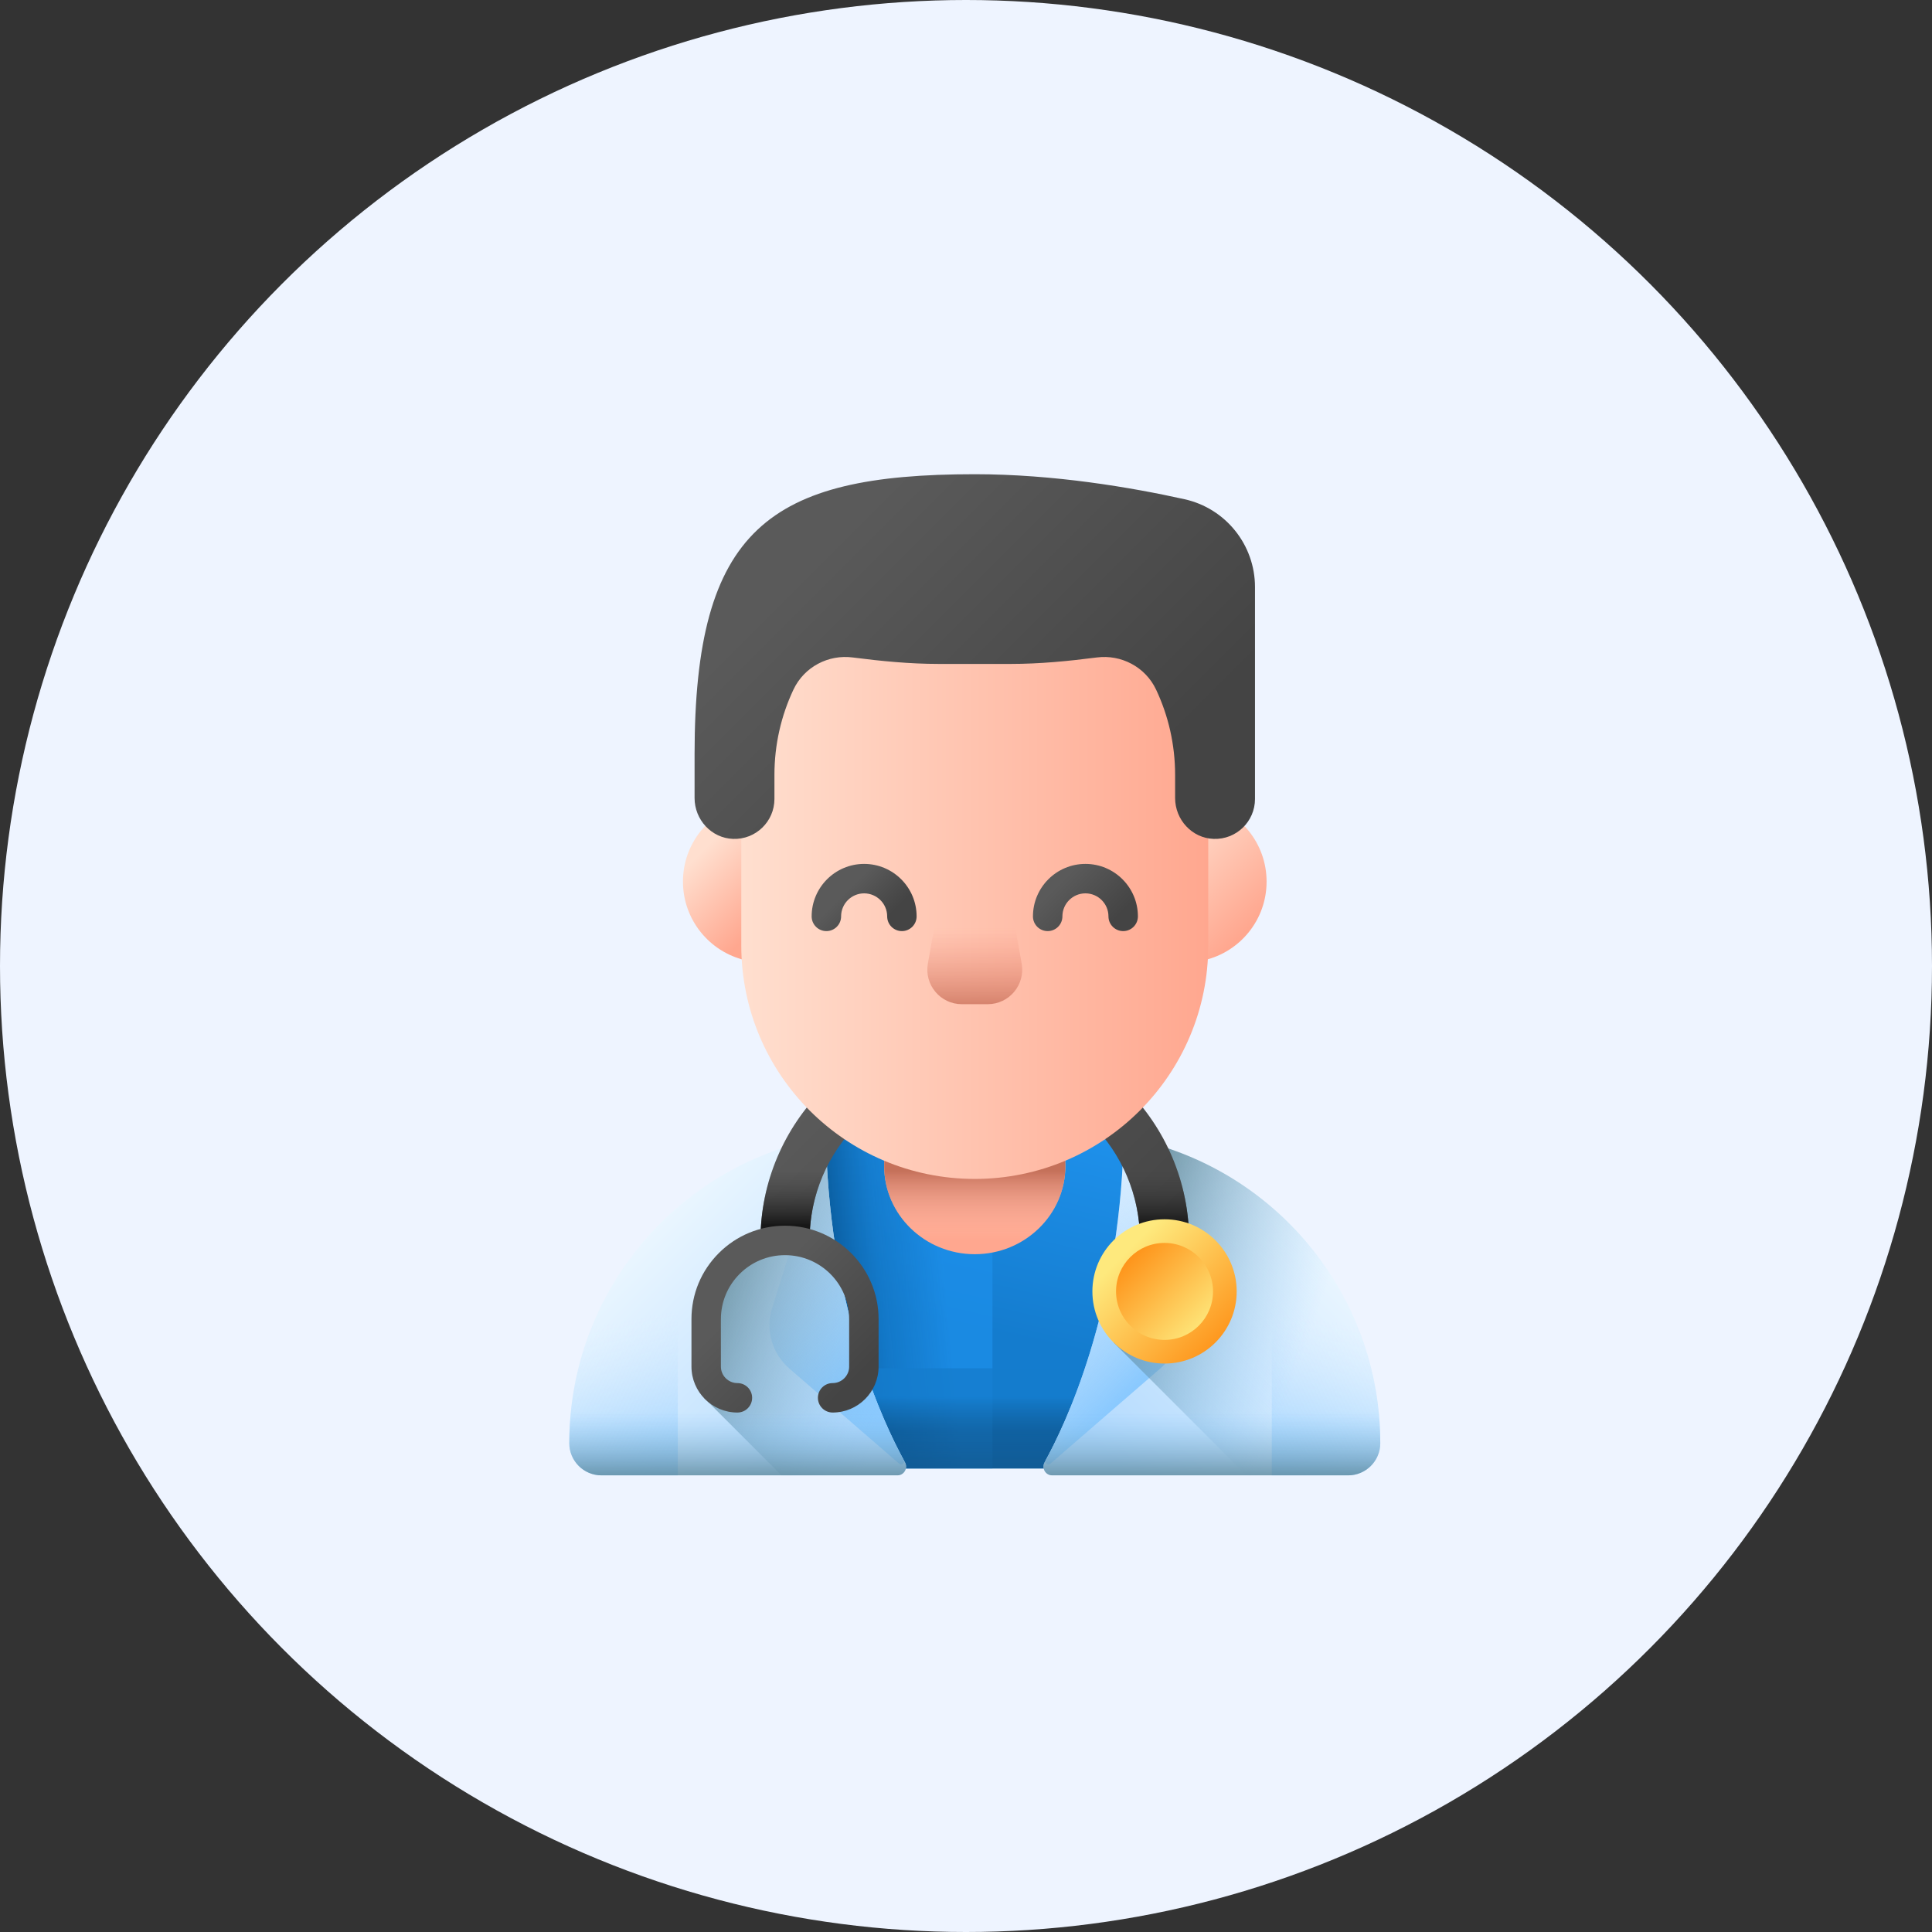
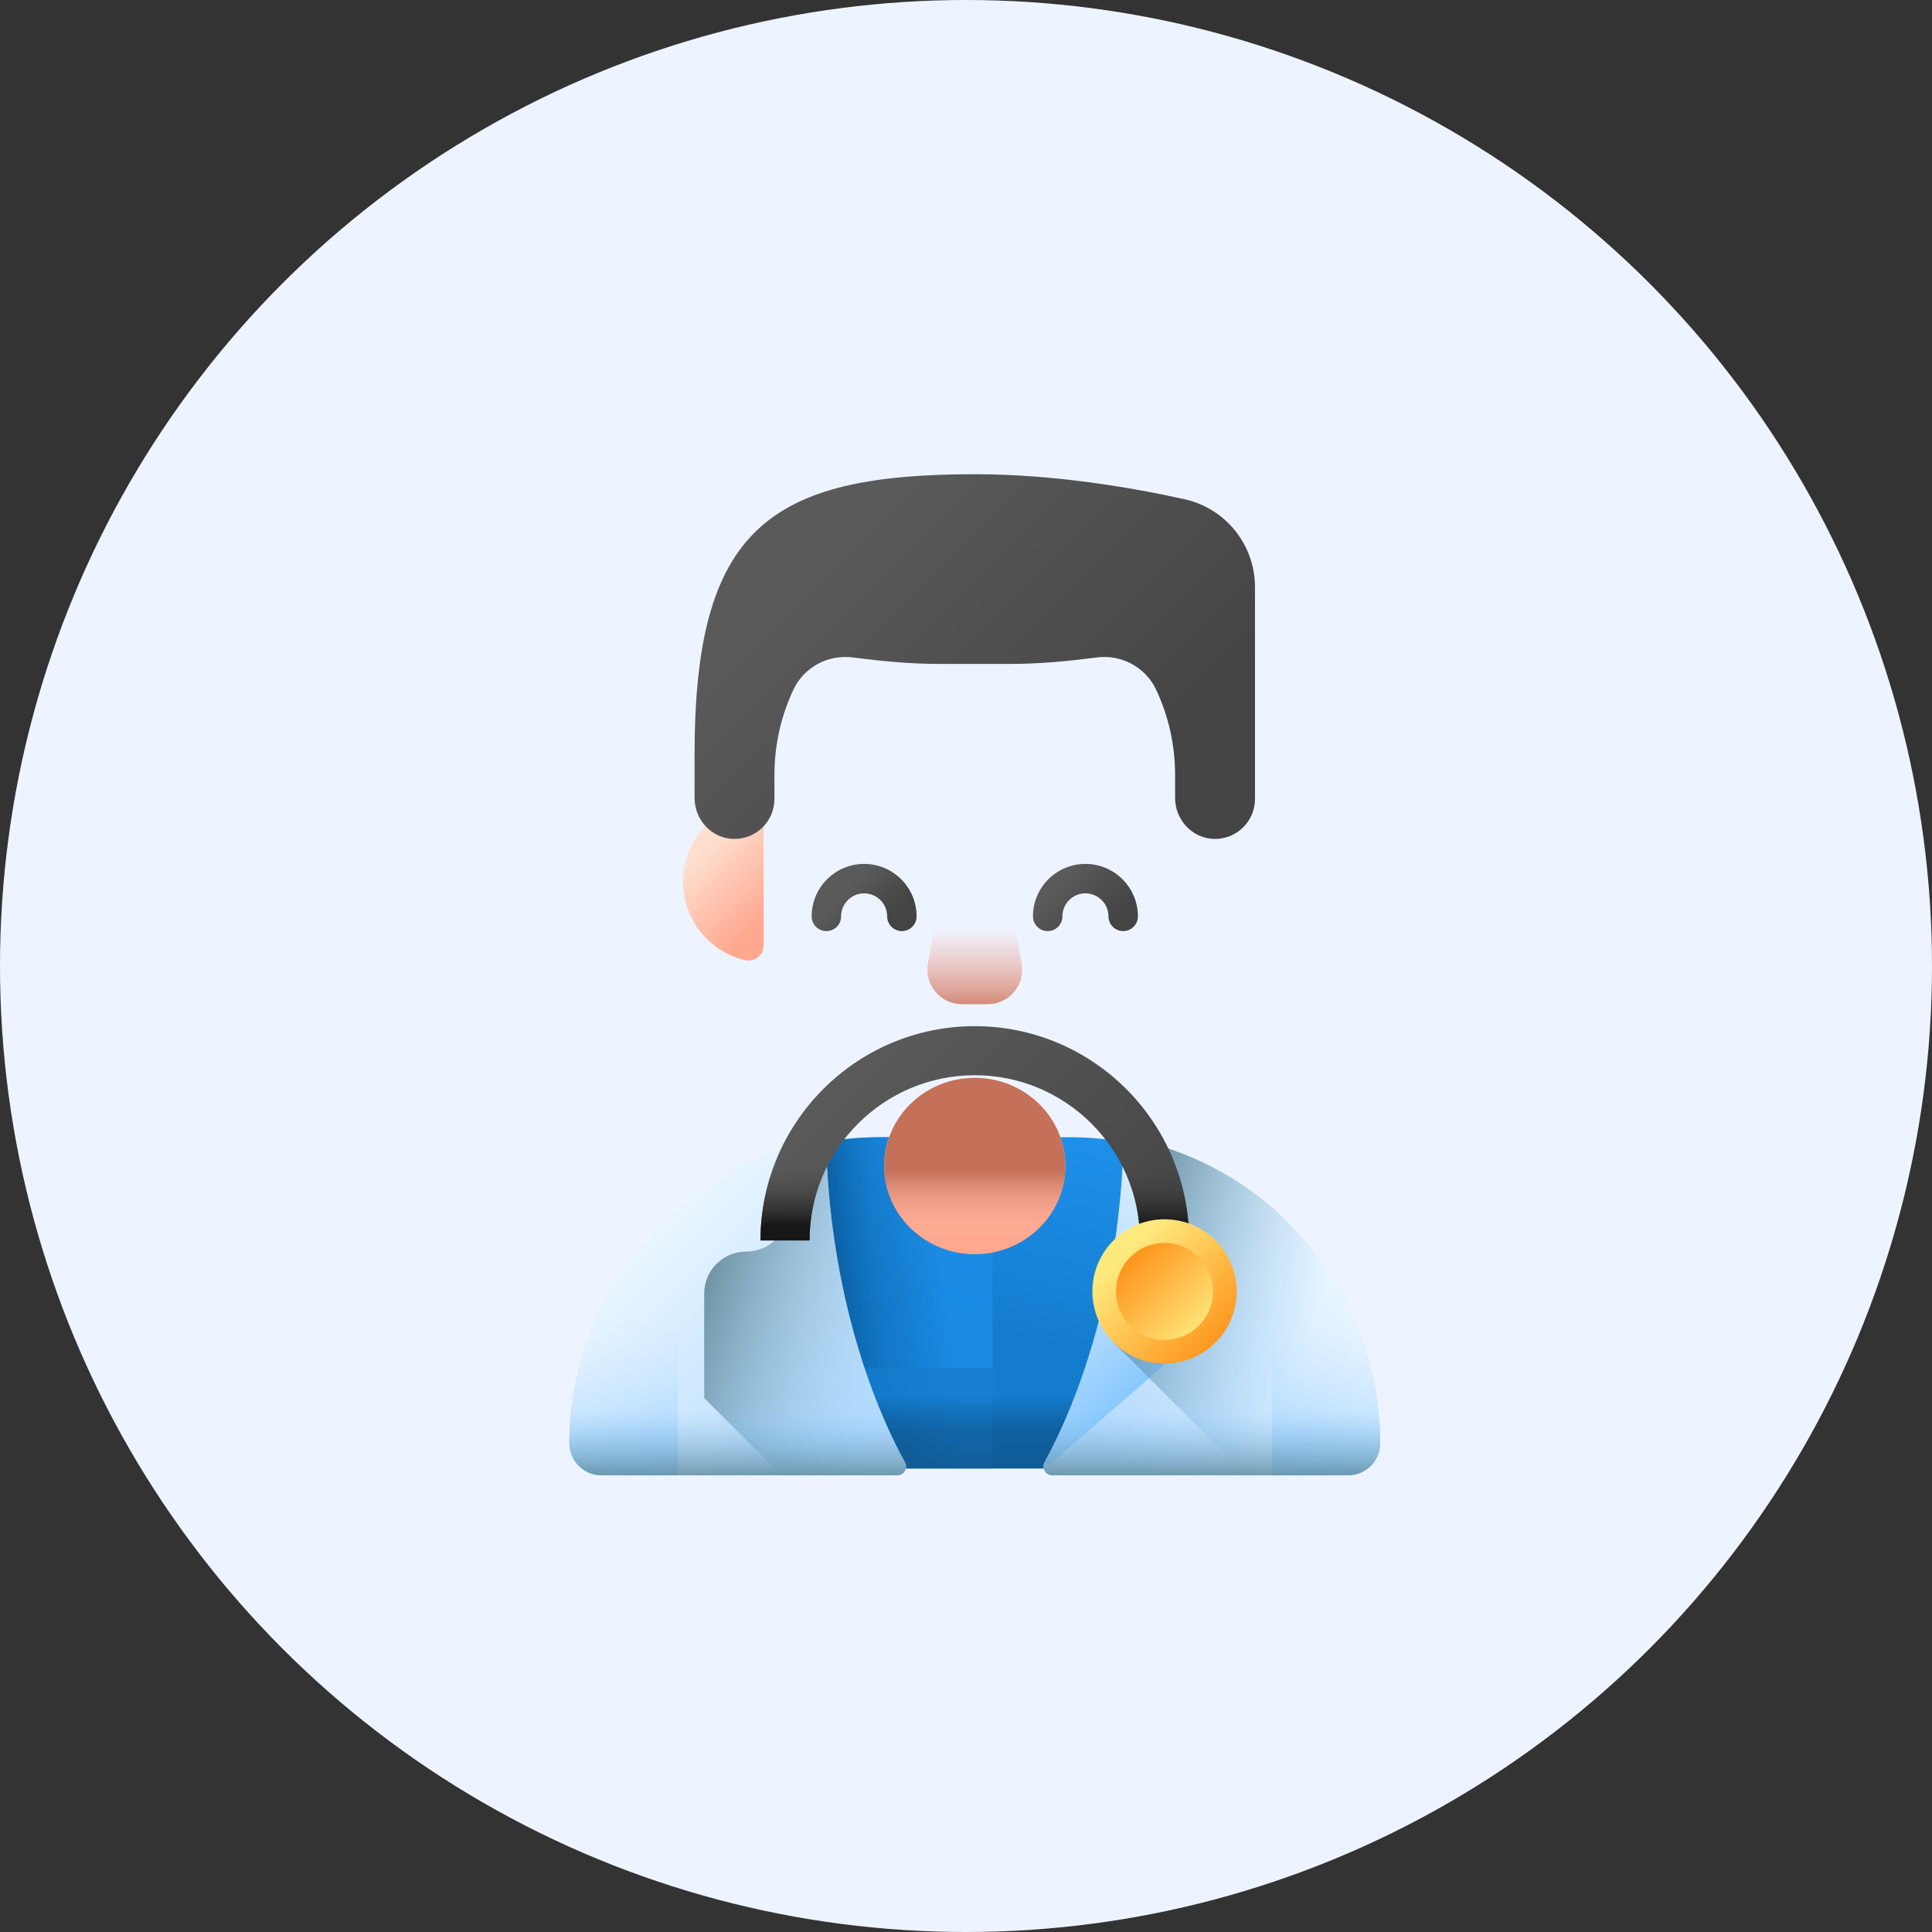
<svg xmlns="http://www.w3.org/2000/svg" width="110" height="110" viewBox="0 0 110 110" fill="none">
  <rect x="0" y="0" width="110" height="110" fill="#333333" stroke="none" />
  <circle cx="55" cy="55" r="55" fill="#EEF4FF" />
  <g clip-path="url(#clip0_6158_14550)">
    <path d="M76.594 83.609H71.838H39.161H34.406C33.402 83.609 32.588 82.817 32.588 81.839C32.588 72.399 40.45 64.746 50.148 64.746H60.851C70.549 64.746 78.411 72.399 78.411 81.839C78.411 82.817 77.597 83.609 76.594 83.609Z" fill="url(#paint0_linear_6158_14550)" />
    <path d="M36.09 83.609H39.161H56.506V64.746H50.148C44.398 64.746 39.293 67.437 36.09 71.595V83.609Z" fill="url(#paint1_linear_6158_14550)" />
    <path d="M32.588 81.839C32.588 82.817 33.402 83.609 34.406 83.609H39.161H71.838H76.594C77.598 83.609 78.412 82.817 78.412 81.839C78.412 80.484 78.249 79.166 77.942 77.902H33.057C32.751 79.166 32.588 80.484 32.588 81.839Z" fill="url(#paint2_linear_6158_14550)" />
    <path d="M55.5 71.409C58.349 71.409 60.658 69.161 60.658 66.388C60.658 63.615 58.349 61.368 55.5 61.368C52.651 61.368 50.342 63.615 50.342 66.388C50.342 69.161 52.651 71.409 55.5 71.409Z" fill="url(#paint3_linear_6158_14550)" />
    <path d="M55.5 71.409C58.349 71.409 60.658 69.161 60.658 66.388C60.658 63.615 58.349 61.368 55.5 61.368C52.651 61.368 50.342 63.615 50.342 66.388C50.342 69.161 52.651 71.409 55.5 71.409Z" fill="url(#paint4_linear_6158_14550)" />
    <path d="M32.413 82.168C32.413 83.18 33.233 84 34.245 84H51.091C51.47 84 51.709 83.593 51.526 83.26C50.373 81.175 47.307 74.767 47.033 65.162C47.026 64.94 46.822 64.778 46.604 64.821C38.51 66.447 32.413 73.595 32.413 82.168Z" fill="url(#paint5_linear_6158_14550)" />
-     <path d="M51.199 83.34L44.938 77.916C43.954 77.063 43.571 75.708 43.961 74.467L46.88 65.196C46.907 65.11 47.032 65.128 47.034 65.218C47.313 74.605 50.257 80.929 51.456 83.134C51.545 83.298 51.34 83.462 51.199 83.34Z" fill="url(#paint6_linear_6158_14550)" />
    <path d="M51.091 84H44.495L40.095 79.599V73.653C40.095 72.331 41.167 71.259 42.488 71.259C43.15 71.259 43.748 70.991 44.181 70.558C44.614 70.124 44.882 69.526 44.882 68.865V65.26C44.9 65.254 44.918 65.248 44.936 65.244C45.481 65.076 46.038 64.935 46.604 64.821C46.822 64.778 47.026 64.94 47.032 65.162C47.307 74.767 50.372 81.175 51.525 83.26C51.709 83.592 51.471 84 51.091 84Z" fill="url(#paint7_linear_6158_14550)" />
    <path d="M32.413 82.168C32.413 83.18 33.233 84 34.245 84H38.59V68.736C34.809 71.981 32.413 76.795 32.413 82.168Z" fill="url(#paint8_linear_6158_14550)" />
    <path d="M78.587 82.168C78.587 83.18 77.767 84 76.755 84H59.909C59.53 84 59.291 83.593 59.474 83.26C60.627 81.175 63.692 74.767 63.967 65.162C63.973 64.94 64.177 64.778 64.395 64.821C72.49 66.447 78.587 73.595 78.587 82.168Z" fill="url(#paint9_linear_6158_14550)" />
    <path d="M59.8 83.34L66.061 77.916C67.044 77.063 67.428 75.708 67.037 74.467L64.118 65.196C64.092 65.11 63.967 65.128 63.964 65.218C63.686 74.605 60.742 80.929 59.543 83.134C59.454 83.298 59.659 83.462 59.8 83.34Z" fill="url(#paint10_linear_6158_14550)" />
    <path d="M78.587 82.168C78.587 83.18 77.767 84 76.755 84H72.41V68.736C76.191 71.981 78.587 76.795 78.587 82.168Z" fill="url(#paint11_linear_6158_14550)" />
    <path d="M78.587 82.168C78.587 74.284 73.429 67.604 66.304 65.318V73.528L63.399 76.432L70.967 84H76.755C77.766 84 78.587 83.18 78.587 82.168Z" fill="url(#paint12_linear_6158_14550)" />
    <path d="M49.294 78.092H32.886C32.577 79.401 32.413 80.765 32.413 82.168C32.413 83.18 33.233 84 34.245 84H51.091C51.47 84 51.71 83.593 51.526 83.261C51.019 82.343 50.141 80.588 49.294 78.092Z" fill="url(#paint13_linear_6158_14550)" />
    <path d="M61.706 78.092H78.114C78.423 79.401 78.587 80.765 78.587 82.168C78.587 83.18 77.767 84 76.755 84H59.909C59.529 84 59.29 83.593 59.474 83.261C59.981 82.343 60.859 80.588 61.706 78.092Z" fill="url(#paint14_linear_6158_14550)" />
    <path d="M67.701 70.626H64.907C64.907 65.439 60.687 61.219 55.5 61.219C50.313 61.219 46.093 65.439 46.093 70.626H43.299C43.299 63.898 48.772 58.425 55.5 58.425C62.227 58.425 67.701 63.898 67.701 70.626Z" fill="url(#paint15_linear_6158_14550)" />
    <path d="M47.7 65.373H44.489C43.726 66.964 43.299 68.746 43.299 70.625H46.093C46.093 68.681 46.686 66.874 47.7 65.373Z" fill="url(#paint16_linear_6158_14550)" />
    <path d="M64.907 70.625H67.701C67.701 68.746 67.273 66.964 66.511 65.373H63.3C64.314 66.874 64.907 68.681 64.907 70.625Z" fill="url(#paint17_linear_6158_14550)" />
    <path d="M38.885 50.194C38.885 48.021 40.394 46.2 42.421 45.721C42.963 45.593 43.481 46.012 43.481 46.569V53.819C43.481 54.376 42.963 54.795 42.421 54.667C40.394 54.189 38.885 52.368 38.885 50.194Z" fill="url(#paint18_linear_6158_14550)" />
-     <path d="M72.114 50.194C72.114 48.021 70.605 46.2 68.578 45.721C68.036 45.593 67.518 46.012 67.518 46.569V53.819C67.518 54.376 68.036 54.795 68.578 54.667C70.605 54.189 72.114 52.368 72.114 50.194Z" fill="url(#paint19_linear_6158_14550)" />
-     <path d="M55.499 67.124C48.157 67.124 42.206 61.172 42.206 53.83V47.013C42.206 39.671 48.157 33.719 55.499 33.719C62.841 33.719 68.793 39.671 68.793 47.013V53.83C68.793 61.172 62.841 67.124 55.499 67.124Z" fill="url(#paint20_linear_6158_14550)" />
    <path d="M56.234 57.174H54.765C53.541 57.174 52.614 56.068 52.829 54.862L53.671 50.129H57.328L58.17 54.862C58.385 56.068 57.458 57.174 56.234 57.174Z" fill="url(#paint21_linear_6158_14550)" />
    <path d="M49.2 49.187C47.553 49.187 46.212 50.528 46.212 52.175C46.212 52.638 46.588 53.013 47.051 53.013C47.514 53.013 47.889 52.638 47.889 52.175C47.889 51.452 48.477 50.864 49.2 50.864C49.923 50.864 50.512 51.452 50.512 52.175C50.512 52.638 50.887 53.013 51.35 53.013C51.813 53.013 52.188 52.638 52.188 52.175C52.188 50.528 50.848 49.187 49.2 49.187Z" fill="url(#paint22_linear_6158_14550)" />
    <path d="M61.8 49.187C60.152 49.187 58.812 50.528 58.812 52.175C58.812 52.638 59.187 53.013 59.65 53.013C60.113 53.013 60.489 52.638 60.489 52.175C60.489 51.452 61.077 50.864 61.8 50.864C62.523 50.864 63.111 51.452 63.111 52.175C63.111 52.638 63.487 53.013 63.95 53.013C64.412 53.013 64.788 52.638 64.788 52.175C64.788 50.528 63.447 49.187 61.8 49.187Z" fill="url(#paint23_linear_6158_14550)" />
-     <path d="M71.454 33.425C71.454 31.024 69.787 28.944 67.443 28.424C64.411 27.752 60.011 27 55.5 27C43.764 27 39.546 30.129 39.546 42.954V45.436C39.546 46.669 40.505 47.719 41.737 47.763C43.03 47.809 44.093 46.774 44.093 45.49V44.12C44.093 42.386 44.48 40.743 45.172 39.271C45.792 37.953 47.18 37.257 48.541 37.432C50.168 37.641 51.801 37.801 53.441 37.801L57.56 37.801C59.2 37.801 60.832 37.641 62.458 37.432C63.819 37.258 65.207 37.954 65.827 39.272C66.519 40.743 66.906 42.386 66.906 44.12V45.436C66.906 46.669 67.865 47.719 69.097 47.763C70.391 47.809 71.454 46.774 71.454 45.49V42.954V33.425H71.454Z" fill="url(#paint24_linear_6158_14550)" />
-     <path d="M47.407 80.424C46.944 80.424 46.568 80.048 46.568 79.585C46.568 79.122 46.943 78.747 47.406 78.747C47.925 78.747 48.347 78.326 48.347 77.807V75.106C48.347 73.097 46.709 71.463 44.695 71.463C43.72 71.463 42.803 71.842 42.113 72.531C41.425 73.218 41.045 74.133 41.045 75.106V77.807C41.045 78.326 41.467 78.747 41.985 78.747C42.448 78.747 42.823 79.122 42.823 79.585C42.823 80.048 42.448 80.424 41.985 80.424C40.542 80.424 39.369 79.25 39.369 77.807V75.106C39.369 73.685 39.923 72.349 40.929 71.344C41.936 70.34 43.273 69.787 44.695 69.787C47.633 69.787 50.023 72.173 50.023 75.106V77.807C50.023 79.25 48.849 80.424 47.407 80.424Z" fill="url(#paint25_linear_6158_14550)" />
+     <path d="M71.454 33.425C71.454 31.024 69.787 28.944 67.443 28.424C64.411 27.752 60.011 27 55.5 27C43.764 27 39.546 30.129 39.546 42.954V45.436C39.546 46.669 40.505 47.719 41.737 47.763C43.03 47.809 44.093 46.774 44.093 45.49V44.12C44.093 42.386 44.48 40.743 45.172 39.271C45.792 37.953 47.18 37.257 48.541 37.432C50.168 37.641 51.801 37.801 53.441 37.801L57.56 37.801C59.2 37.801 60.832 37.641 62.458 37.432C63.819 37.258 65.207 37.954 65.827 39.272C66.519 40.743 66.906 42.386 66.906 44.12V45.436C66.906 46.669 67.865 47.719 69.097 47.763C70.391 47.809 71.454 46.774 71.454 45.49V42.954V33.425Z" fill="url(#paint24_linear_6158_14550)" />
    <path d="M66.304 77.635C68.572 77.635 70.411 75.796 70.411 73.528C70.411 71.26 68.572 69.421 66.304 69.421C64.035 69.421 62.196 71.26 62.196 73.528C62.196 75.796 64.035 77.635 66.304 77.635Z" fill="url(#paint26_linear_6158_14550)" />
    <path d="M66.304 76.288C67.828 76.288 69.064 75.052 69.064 73.528C69.064 72.003 67.828 70.767 66.304 70.767C64.779 70.767 63.543 72.003 63.543 73.528C63.543 75.052 64.779 76.288 66.304 76.288Z" fill="url(#paint27_linear_6158_14550)" />
  </g>
  <defs>
    <linearGradient id="paint0_linear_6158_14550" x1="78.411" y1="64.746" x2="74.854" y2="80.139" gradientUnits="userSpaceOnUse">
      <stop stop-color="#2196F3" />
      <stop offset="1" stop-color="#147CCE" />
    </linearGradient>
    <linearGradient id="paint1_linear_6158_14550" x1="53.897" y1="74.08" x2="46.967" y2="74.75" gradientUnits="userSpaceOnUse">
      <stop stop-color="#1D90EB" stop-opacity="0.7" />
      <stop offset="0.516" stop-color="#1276C5" stop-opacity="0.62" />
      <stop offset="1" stop-color="#05508B" stop-opacity="0.92" />
    </linearGradient>
    <linearGradient id="paint2_linear_6158_14550" x1="55.5" y1="79.506" x2="55.5" y2="83.632" gradientUnits="userSpaceOnUse">
      <stop stop-color="#147CCD" stop-opacity="0.78" />
      <stop offset="0.483" stop-color="#0D5084" stop-opacity="0.61" />
      <stop offset="1" stop-color="#105489" stop-opacity="0.81" />
    </linearGradient>
    <linearGradient id="paint3_linear_6158_14550" x1="55.5" y1="63.487" x2="55.5" y2="70.683" gradientUnits="userSpaceOnUse">
      <stop stop-color="#FFDFCF" />
      <stop offset="1" stop-color="#FFA78F" />
    </linearGradient>
    <linearGradient id="paint4_linear_6158_14550" x1="55.5" y1="70.221" x2="55.5" y2="66.643" gradientUnits="userSpaceOnUse">
      <stop stop-color="#F89580" stop-opacity="0" />
      <stop offset="0.997" stop-color="#C5715A" />
    </linearGradient>
    <linearGradient id="paint5_linear_6158_14550" x1="36.365" y1="70.618" x2="48.256" y2="82.508" gradientUnits="userSpaceOnUse">
      <stop stop-color="#EAF6FF" />
      <stop offset="1" stop-color="#B3DAFE" />
    </linearGradient>
    <linearGradient id="paint6_linear_6158_14550" x1="41.348" y1="66.583" x2="50.526" y2="76.442" gradientUnits="userSpaceOnUse">
      <stop stop-color="#D8ECFE" stop-opacity="0" />
      <stop offset="0.787" stop-color="#9BD1FE" stop-opacity="0.787" />
      <stop offset="1" stop-color="#8AC9FE" />
    </linearGradient>
    <linearGradient id="paint7_linear_6158_14550" x1="51.896" y1="76.524" x2="38.186" y2="71.904" gradientUnits="userSpaceOnUse">
      <stop stop-color="#8AC9FE" stop-opacity="0" />
      <stop offset="0.235" stop-color="#7CB5DE" stop-opacity="0.235" />
      <stop offset="0.755" stop-color="#5F8A9D" stop-opacity="0.755" />
      <stop offset="1" stop-color="#537983" />
    </linearGradient>
    <linearGradient id="paint8_linear_6158_14550" x1="35.436" y1="75.186" x2="37.28" y2="85.077" gradientUnits="userSpaceOnUse">
      <stop stop-color="#D8ECFE" stop-opacity="0" />
      <stop offset="0.787" stop-color="#9BD1FE" stop-opacity="0.787" />
      <stop offset="1" stop-color="#8AC9FE" />
    </linearGradient>
    <linearGradient id="paint9_linear_6158_14550" x1="74.635" y1="70.618" x2="62.744" y2="82.508" gradientUnits="userSpaceOnUse">
      <stop stop-color="#EAF6FF" />
      <stop offset="1" stop-color="#B3DAFE" />
    </linearGradient>
    <linearGradient id="paint10_linear_6158_14550" x1="57.35" y1="69.523" x2="65.495" y2="78.102" gradientUnits="userSpaceOnUse">
      <stop stop-color="#D8ECFE" stop-opacity="0" />
      <stop offset="0.787" stop-color="#9BD1FE" stop-opacity="0.787" />
      <stop offset="1" stop-color="#8AC9FE" />
    </linearGradient>
    <linearGradient id="paint11_linear_6158_14550" x1="75.564" y1="75.186" x2="73.72" y2="85.077" gradientUnits="userSpaceOnUse">
      <stop stop-color="#D8ECFE" stop-opacity="0" />
      <stop offset="0.787" stop-color="#9BD1FE" stop-opacity="0.787" />
      <stop offset="1" stop-color="#8AC9FE" />
    </linearGradient>
    <linearGradient id="paint12_linear_6158_14550" x1="74.317" y1="76.708" x2="61.185" y2="71.958" gradientUnits="userSpaceOnUse">
      <stop stop-color="#8AC9FE" stop-opacity="0" />
      <stop offset="0.235" stop-color="#7CB5DE" stop-opacity="0.235" />
      <stop offset="0.755" stop-color="#5F8A9D" stop-opacity="0.755" />
      <stop offset="1" stop-color="#537983" />
    </linearGradient>
    <linearGradient id="paint13_linear_6158_14550" x1="42.001" y1="80.368" x2="42.001" y2="85.006" gradientUnits="userSpaceOnUse">
      <stop stop-color="#8AC9FE" stop-opacity="0" />
      <stop offset="0.235" stop-color="#7CB5DE" stop-opacity="0.235" />
      <stop offset="0.755" stop-color="#5F8A9D" stop-opacity="0.755" />
      <stop offset="1" stop-color="#537983" />
    </linearGradient>
    <linearGradient id="paint14_linear_6158_14550" x1="68.999" y1="80.368" x2="68.999" y2="85.006" gradientUnits="userSpaceOnUse">
      <stop stop-color="#8AC9FE" stop-opacity="0" />
      <stop offset="0.235" stop-color="#7CB5DE" stop-opacity="0.235" />
      <stop offset="0.755" stop-color="#5F8A9D" stop-opacity="0.755" />
      <stop offset="1" stop-color="#537983" />
    </linearGradient>
    <linearGradient id="paint15_linear_6158_14550" x1="48.138" y1="60.741" x2="62.862" y2="75.465" gradientUnits="userSpaceOnUse">
      <stop stop-color="#5A5A5A" />
      <stop offset="1" stop-color="#444444" />
    </linearGradient>
    <linearGradient id="paint16_linear_6158_14550" x1="45.499" y1="66.602" x2="45.499" y2="69.769" gradientUnits="userSpaceOnUse">
      <stop stop-color="#444444" stop-opacity="0" />
      <stop offset="1" stop-color="#171717" />
    </linearGradient>
    <linearGradient id="paint17_linear_6158_14550" x1="65.5" y1="66.602" x2="65.5" y2="69.769" gradientUnits="userSpaceOnUse">
      <stop stop-color="#444444" stop-opacity="0" />
      <stop offset="1" stop-color="#171717" />
    </linearGradient>
    <linearGradient id="paint18_linear_6158_14550" x1="40.238" y1="48.207" x2="43.934" y2="51.904" gradientUnits="userSpaceOnUse">
      <stop stop-color="#FFDFCF" />
      <stop offset="1" stop-color="#FFA78F" />
    </linearGradient>
    <linearGradient id="paint19_linear_6158_14550" x1="66.085" y1="47.505" x2="71.258" y2="52.678" gradientUnits="userSpaceOnUse">
      <stop stop-color="#FFDFCF" />
      <stop offset="1" stop-color="#FFA78F" />
    </linearGradient>
    <linearGradient id="paint20_linear_6158_14550" x1="42.206" y1="50.422" x2="68.793" y2="50.422" gradientUnits="userSpaceOnUse">
      <stop stop-color="#FFDFCF" />
      <stop offset="1" stop-color="#FFA78F" />
    </linearGradient>
    <linearGradient id="paint21_linear_6158_14550" x1="55.5" y1="52.855" x2="55.5" y2="58.071" gradientUnits="userSpaceOnUse">
      <stop stop-color="#F89580" stop-opacity="0" />
      <stop offset="0.997" stop-color="#C5715A" />
    </linearGradient>
    <linearGradient id="paint22_linear_6158_14550" x1="48.199" y1="50.73" x2="50.108" y2="52.639" gradientUnits="userSpaceOnUse">
      <stop stop-color="#5A5A5A" />
      <stop offset="1" stop-color="#444444" />
    </linearGradient>
    <linearGradient id="paint23_linear_6158_14550" x1="60.348" y1="50.279" x2="62.951" y2="52.882" gradientUnits="userSpaceOnUse">
      <stop stop-color="#5A5A5A" />
      <stop offset="1" stop-color="#444444" />
    </linearGradient>
    <linearGradient id="paint24_linear_6158_14550" x1="47.405" y1="30.763" x2="62.843" y2="46.201" gradientUnits="userSpaceOnUse">
      <stop stop-color="#5A5A5A" />
      <stop offset="1" stop-color="#444444" />
    </linearGradient>
    <linearGradient id="paint25_linear_6158_14550" x1="42.618" y1="73.821" x2="48.034" y2="79.237" gradientUnits="userSpaceOnUse">
      <stop stop-color="#5A5A5A" />
      <stop offset="1" stop-color="#444444" />
    </linearGradient>
    <linearGradient id="paint26_linear_6158_14550" x1="64.084" y1="71.308" x2="70.343" y2="77.567" gradientUnits="userSpaceOnUse">
      <stop stop-color="#FEE97D" />
      <stop offset="1" stop-color="#FE860A" />
    </linearGradient>
    <linearGradient id="paint27_linear_6158_14550" x1="68.597" y1="75.821" x2="63.623" y2="70.847" gradientUnits="userSpaceOnUse">
      <stop stop-color="#FEE97D" />
      <stop offset="1" stop-color="#FE860A" />
    </linearGradient>
    <clipPath id="clip0_6158_14550">
      <rect width="57" height="57" fill="white" transform="translate(27 27)" />
    </clipPath>
  </defs>
</svg>